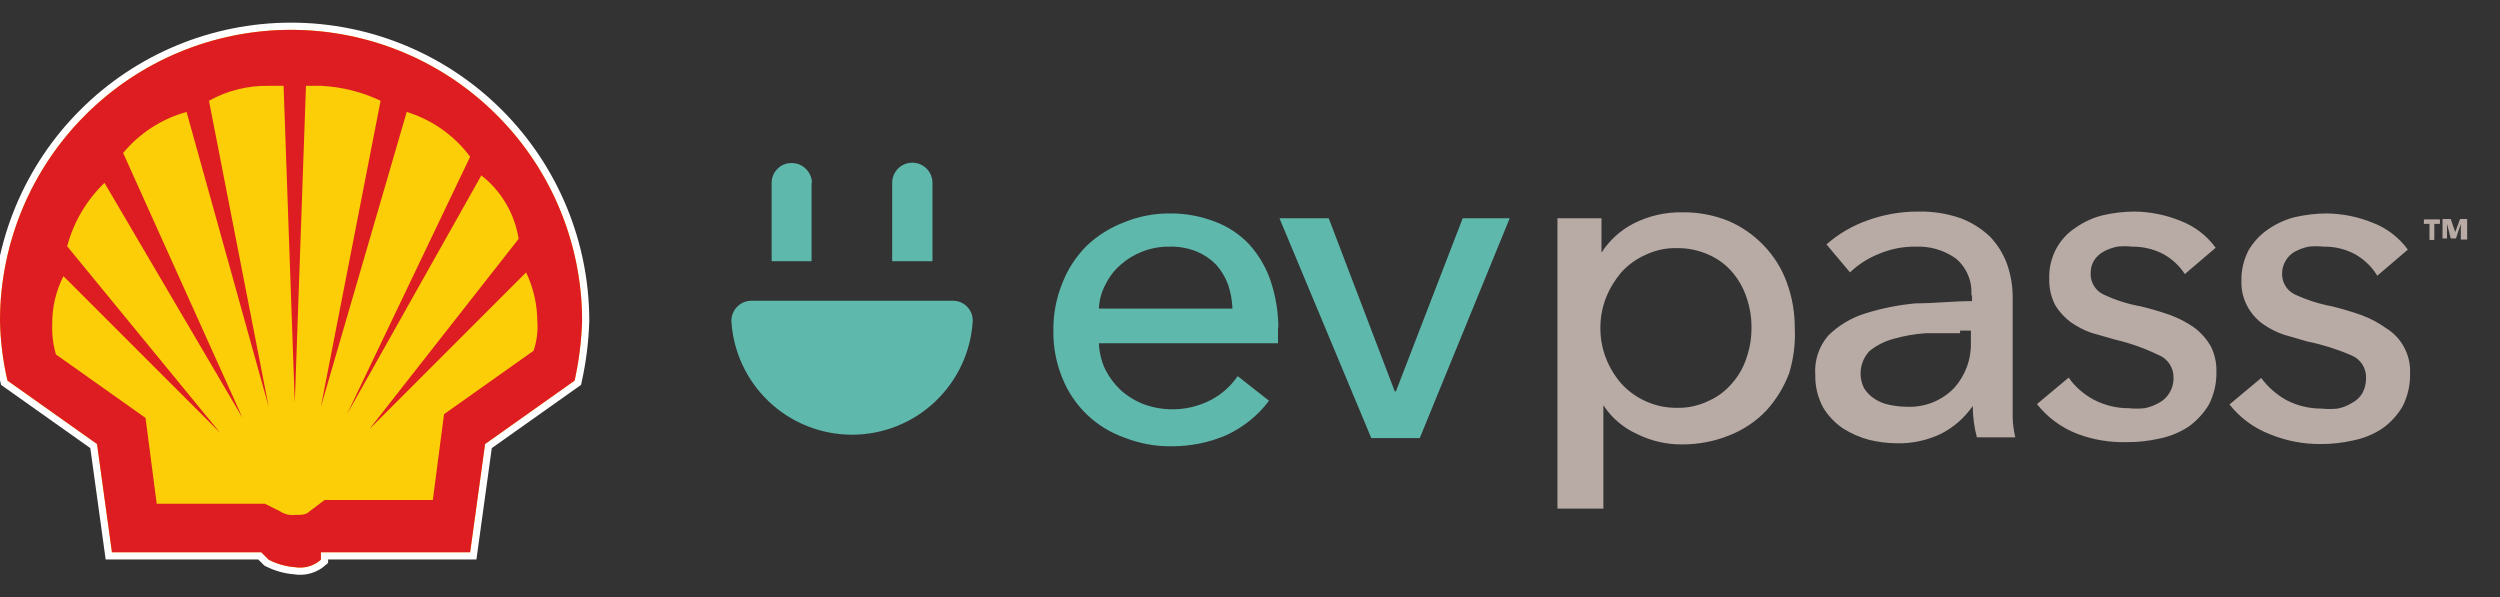
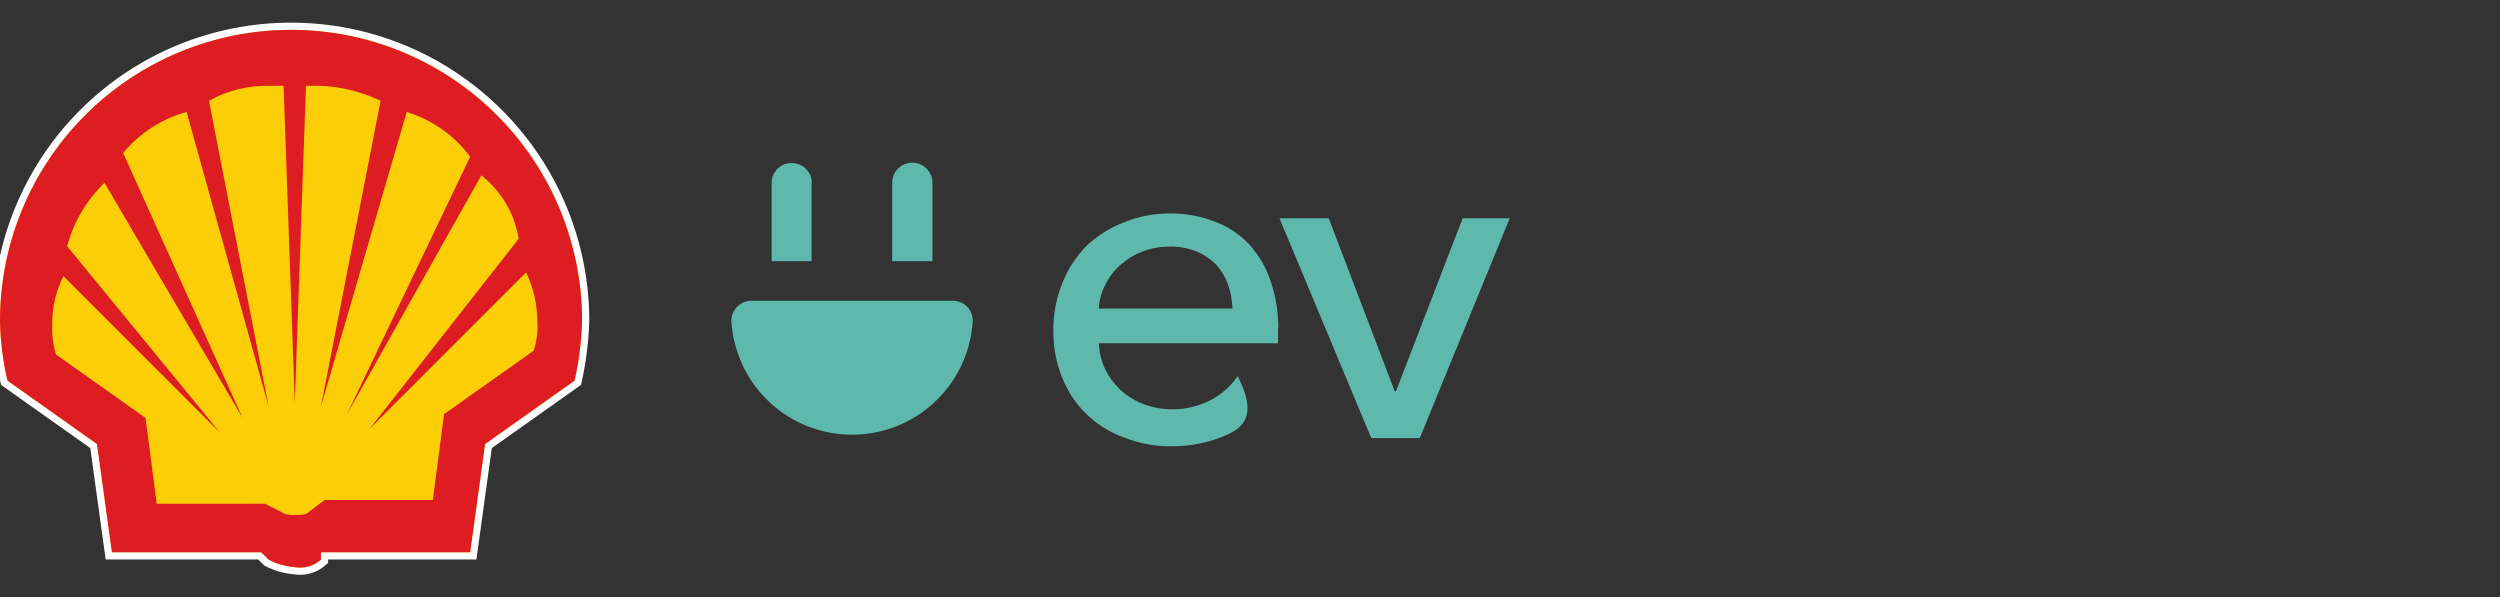
<svg xmlns="http://www.w3.org/2000/svg" width="67" height="16" viewBox="0 0 67 16" fill="none">
  <rect x="0" y="0" width="67" height="16" fill="#333333" stroke="none" />
  <g>
    <path d="M7 14.8H3L2.6 11.9L0.2 10.2C0.078 9.675 0.011 9.139 0 8.6C5.3392e-08 6.531 0.822 4.547 2.285 3.085C3.747 1.622 5.731 0.8 7.8 0.8C9.869 0.8 11.853 1.622 13.315 3.085C14.778 4.547 15.6 6.531 15.6 8.6C15.583 9.138 15.516 9.674 15.4 10.2L13 11.9L12.6 14.8H8.6V15C8.506 15.084 8.394 15.145 8.273 15.18C8.152 15.214 8.024 15.221 7.9 15.2C7.656 15.18 7.418 15.112 7.2 15L7 14.8Z" stroke="white" stroke-width="0.386" stroke-miterlimit="8.822" />
    <path d="M7 14.8H3L2.6 11.9L0.2 10.2C0.078 9.675 0.011 9.139 0 8.6C5.3392e-08 6.531 0.822 4.547 2.285 3.085C3.747 1.622 5.731 0.8 7.8 0.8C9.869 0.8 11.853 1.622 13.315 3.085C14.778 4.547 15.6 6.531 15.6 8.6C15.583 9.138 15.516 9.674 15.4 10.2L13 11.9L12.6 14.8H8.6V15C8.506 15.084 8.394 15.145 8.273 15.18C8.152 15.214 8.024 15.221 7.9 15.2C7.656 15.18 7.418 15.112 7.2 15L7 14.8Z" fill="#FBCE07" />
    <path fill-rule="evenodd" clip-rule="evenodd" d="M7 14.8H3L2.6 11.9L0.2 10.2C0.078 9.675 0.011 9.139 0 8.6C5.3392e-08 6.531 0.822 4.547 2.285 3.085C3.747 1.622 5.731 0.8 7.8 0.8C9.869 0.8 11.853 1.622 13.315 3.085C14.778 4.547 15.6 6.531 15.6 8.6C15.583 9.138 15.516 9.674 15.4 10.2L13 11.9L12.6 14.8H8.6V15C8.506 15.084 8.394 15.145 8.273 15.18C8.152 15.214 8.024 15.221 7.9 15.2C7.656 15.18 7.418 15.112 7.2 15L7 14.8ZM7.1 13.5H4.2L3.9 11.2L1.5 9.5C1.423 9.241 1.39 8.97 1.4 8.7C1.393 8.249 1.496 7.802 1.7 7.4L5.9 11.6L1.8 6.6C1.972 5.953 2.318 5.365 2.8 4.9L6.5 11.2L3.3 4.1C3.741 3.568 4.334 3.184 5 3L7.2 10.9L5.6 2.7C6.089 2.428 6.641 2.29 7.2 2.3H7.6L7.9 10.8L8.2 2.3H8.6C9.155 2.326 9.698 2.462 10.2 2.7L8.6 10.9L10.9 3C11.58 3.209 12.175 3.63 12.6 4.2L9.3 11.1L12.9 4.7C13.436 5.12 13.793 5.728 13.9 6.4L9.9 11.5L14.1 7.3C14.294 7.706 14.396 8.15 14.4 8.6C14.421 8.871 14.387 9.143 14.3 9.4L11.9 11.1L11.6 13.4H8.7L8.3 13.7C8.2 13.8 8.1 13.8 7.9 13.8C7.759 13.815 7.617 13.78 7.5 13.7L7.1 13.5Z" fill="#DD1D21" />
-     <path d="M65.24 6V6.43H65.11V6H64.96V5.88H65.39V6H65.24ZM65.95 6.42V6L65.82 6.39H65.68L65.58 6V6.39H65.46V5.87H65.68L65.8 6.22L65.93 5.87H66.12V6.42H65.98H65.95Z" fill="#B8ABA6" />
-     <path d="M21.76 4.9C21.757 4.759 21.699 4.624 21.598 4.525C21.497 4.425 21.361 4.37 21.22 4.37C21.149 4.369 21.079 4.381 21.014 4.407C20.949 4.433 20.889 4.472 20.839 4.522C20.788 4.571 20.748 4.63 20.721 4.695C20.694 4.76 20.68 4.83 20.68 4.9V7H21.75V4.9H21.76ZM24.99 4.9C24.99 4.757 24.933 4.619 24.832 4.518C24.73 4.417 24.593 4.36 24.45 4.36C24.307 4.36 24.169 4.417 24.068 4.518C23.967 4.619 23.91 4.757 23.91 4.9V7H24.99V4.9ZM25.53 8.06H20.14C19.998 8.06 19.863 8.115 19.762 8.215C19.661 8.314 19.603 8.449 19.6 8.59C19.646 9.417 20.007 10.195 20.608 10.764C21.21 11.333 22.007 11.65 22.835 11.65C23.663 11.65 24.46 11.333 25.061 10.764C25.663 10.195 26.024 9.417 26.07 8.59C26.07 8.52 26.056 8.45 26.029 8.385C26.001 8.32 25.962 8.261 25.911 8.212C25.861 8.162 25.801 8.123 25.736 8.097C25.67 8.071 25.6 8.059 25.53 8.06ZM33.03 8.27C33.022 8.049 32.981 7.83 32.91 7.62C32.837 7.425 32.729 7.245 32.59 7.09C32.442 6.94 32.265 6.821 32.07 6.74C31.838 6.647 31.59 6.603 31.34 6.61C31.094 6.607 30.849 6.651 30.62 6.74C30.407 6.82 30.21 6.939 30.04 7.09C29.868 7.237 29.729 7.417 29.63 7.62C29.52 7.82 29.459 8.042 29.45 8.27H33.03ZM34.25 8.75V9.2H29.45C29.46 9.442 29.518 9.68 29.62 9.9C29.726 10.11 29.868 10.3 30.04 10.46C30.225 10.624 30.438 10.753 30.67 10.84C30.963 10.944 31.274 10.987 31.584 10.964C31.893 10.942 32.195 10.855 32.47 10.71C32.75 10.559 32.99 10.343 33.17 10.08L34.01 10.74C33.712 11.136 33.32 11.452 32.87 11.66C32.409 11.859 31.912 11.961 31.41 11.96C30.976 11.968 30.544 11.889 30.14 11.73C29.763 11.598 29.419 11.387 29.131 11.111C28.843 10.835 28.618 10.501 28.47 10.13C28.305 9.727 28.224 9.295 28.23 8.86C28.225 8.425 28.306 7.993 28.47 7.59C28.615 7.215 28.836 6.875 29.12 6.59C29.408 6.316 29.748 6.102 30.12 5.96C30.513 5.798 30.935 5.717 31.36 5.72C31.77 5.718 32.177 5.792 32.56 5.94C32.909 6.07 33.224 6.279 33.48 6.55C33.741 6.839 33.938 7.18 34.06 7.55C34.196 7.963 34.263 8.395 34.26 8.83M38.05 11.74H36.75L34.29 5.85H35.61L37.38 10.49H37.41L39.2 5.85H40.46L38.05 11.74Z" fill="#5FB8AC" />
-     <path d="M46.94 8.78C46.942 8.508 46.898 8.238 46.81 7.98C46.729 7.731 46.6 7.5 46.43 7.3C46.259 7.097 46.043 6.937 45.8 6.83C45.527 6.705 45.23 6.644 44.93 6.65C44.643 6.644 44.359 6.706 44.1 6.83C43.852 6.939 43.631 7.099 43.45 7.3C43.278 7.503 43.139 7.733 43.04 7.98C42.94 8.238 42.889 8.513 42.89 8.79C42.889 9.067 42.939 9.342 43.04 9.6C43.137 9.848 43.275 10.078 43.45 10.28C43.638 10.485 43.867 10.649 44.121 10.761C44.376 10.873 44.652 10.931 44.93 10.93C45.231 10.938 45.53 10.873 45.8 10.74C46.044 10.63 46.259 10.466 46.43 10.26C46.602 10.062 46.732 9.83 46.81 9.58C46.898 9.322 46.942 9.052 46.94 8.78ZM42.94 13.63H41.74V5.85H42.92V6.77C43.133 6.439 43.43 6.17 43.78 5.99C44.189 5.783 44.642 5.68 45.1 5.69C45.518 5.686 45.932 5.764 46.32 5.92C46.678 6.074 47.001 6.298 47.27 6.58C47.545 6.866 47.756 7.207 47.89 7.58C48.031 7.968 48.102 8.377 48.1 8.79C48.12 9.199 48.069 9.608 47.95 10C47.812 10.369 47.605 10.708 47.34 11C47.06 11.294 46.719 11.523 46.34 11.67C45.94 11.831 45.512 11.912 45.08 11.91C44.66 11.913 44.246 11.818 43.87 11.63C43.503 11.464 43.19 11.197 42.97 10.86V13.64L42.94 13.63ZM52.53 8.93H51.61C51.319 8.95 51.031 9 50.75 9.08C50.512 9.143 50.291 9.255 50.1 9.41C49.977 9.542 49.897 9.709 49.872 9.888C49.847 10.067 49.878 10.249 49.96 10.41C50.032 10.522 50.128 10.618 50.24 10.69C50.361 10.769 50.497 10.824 50.64 10.85C50.785 10.882 50.932 10.899 51.08 10.9C51.318 10.914 51.557 10.877 51.78 10.791C52.002 10.704 52.204 10.571 52.37 10.4C52.673 10.063 52.834 9.623 52.82 9.17V8.86H52.53V8.93ZM52.83 7.93C52.847 7.743 52.819 7.554 52.747 7.38C52.676 7.206 52.564 7.051 52.42 6.93C52.106 6.706 51.726 6.593 51.34 6.61C50.996 6.605 50.656 6.674 50.34 6.81C50.058 6.923 49.8 7.089 49.58 7.3L48.95 6.55C49.269 6.269 49.639 6.052 50.04 5.91C50.482 5.748 50.949 5.667 51.42 5.67C51.804 5.662 52.187 5.723 52.55 5.85C52.84 5.96 53.105 6.127 53.33 6.34C53.533 6.552 53.69 6.804 53.79 7.08C53.892 7.372 53.943 7.68 53.94 7.99V11.18C53.943 11.362 53.966 11.543 54.01 11.72H52.98C52.908 11.446 52.871 11.164 52.87 10.88C52.655 11.192 52.367 11.446 52.03 11.62C51.66 11.8 51.252 11.889 50.84 11.88C50.591 11.878 50.342 11.848 50.1 11.79C49.849 11.724 49.609 11.619 49.39 11.48C49.175 11.334 48.994 11.143 48.86 10.92C48.717 10.656 48.645 10.36 48.65 10.06C48.619 9.676 48.741 9.295 48.99 9C49.27 8.722 49.613 8.516 49.99 8.4C50.429 8.262 50.882 8.172 51.34 8.13C51.84 8.13 52.34 8.07 52.85 8.07V7.9L52.83 7.93ZM58.55 7.34C58.406 7.12 58.21 6.938 57.98 6.81C57.724 6.677 57.439 6.608 57.15 6.61C57.014 6.595 56.876 6.595 56.74 6.61C56.615 6.637 56.493 6.68 56.38 6.74C56.275 6.798 56.186 6.88 56.12 6.98C56.057 7.086 56.026 7.207 56.03 7.33C56.026 7.446 56.056 7.561 56.117 7.66C56.177 7.76 56.265 7.84 56.37 7.89C56.688 8.041 57.024 8.148 57.37 8.21C57.644 8.275 57.914 8.355 58.18 8.45C58.407 8.535 58.623 8.649 58.82 8.79C58.994 8.923 59.14 9.09 59.25 9.28C59.353 9.488 59.405 9.718 59.4 9.95C59.408 10.259 59.34 10.565 59.2 10.84C59.062 11.071 58.878 11.272 58.66 11.43C58.426 11.585 58.165 11.693 57.89 11.75C57.595 11.818 57.293 11.852 56.99 11.85C56.543 11.861 56.099 11.786 55.68 11.63C55.252 11.466 54.875 11.19 54.59 10.83L55.44 10.12C55.614 10.366 55.844 10.568 56.11 10.71C56.4 10.862 56.723 10.941 57.05 10.94C57.193 10.955 57.337 10.955 57.48 10.94C57.617 10.911 57.749 10.86 57.87 10.79C57.983 10.73 58.076 10.64 58.14 10.53C58.217 10.407 58.255 10.264 58.25 10.12C58.253 9.988 58.215 9.859 58.141 9.75C58.068 9.641 57.963 9.557 57.84 9.51C57.47 9.331 57.081 9.194 56.68 9.1L56.05 8.92C55.851 8.85 55.662 8.752 55.49 8.63C55.32 8.503 55.177 8.343 55.07 8.16C54.965 7.946 54.913 7.709 54.92 7.47C54.91 7.188 54.976 6.908 55.11 6.66C55.234 6.433 55.413 6.24 55.63 6.1C55.848 5.947 56.092 5.835 56.35 5.77C56.626 5.706 56.907 5.672 57.19 5.67C57.619 5.673 58.043 5.758 58.44 5.92C58.816 6.064 59.143 6.314 59.38 6.64L58.56 7.34H58.55ZM63.68 7.34C63.536 7.12 63.34 6.938 63.11 6.81C62.854 6.675 62.569 6.606 62.28 6.61C62.144 6.596 62.006 6.596 61.87 6.61C61.745 6.637 61.623 6.68 61.51 6.74C61.406 6.795 61.32 6.878 61.26 6.98C61.194 7.085 61.159 7.206 61.16 7.33C61.156 7.446 61.187 7.561 61.247 7.66C61.307 7.76 61.395 7.84 61.5 7.89C61.819 8.038 62.154 8.146 62.5 8.21C62.78 8.28 63.05 8.36 63.3 8.45C63.527 8.535 63.742 8.649 63.94 8.79C64.147 8.915 64.316 9.093 64.43 9.306C64.545 9.519 64.6 9.759 64.59 10C64.598 10.309 64.529 10.614 64.39 10.89C64.254 11.123 64.07 11.324 63.85 11.48C63.617 11.636 63.355 11.745 63.08 11.8C62.788 11.869 62.49 11.902 62.19 11.9C61.727 11.903 61.269 11.815 60.84 11.64C60.411 11.476 60.035 11.2 59.75 10.84L60.6 10.13C60.779 10.371 61.008 10.573 61.27 10.72C61.56 10.872 61.883 10.951 62.21 10.95C62.356 10.965 62.504 10.965 62.65 10.95C62.785 10.923 62.913 10.872 63.03 10.8C63.146 10.741 63.243 10.651 63.31 10.54C63.378 10.414 63.413 10.273 63.41 10.13C63.415 9.999 63.379 9.87 63.307 9.761C63.236 9.652 63.132 9.568 63.01 9.52C62.631 9.356 62.235 9.232 61.83 9.15L61.21 8.97C61.007 8.902 60.815 8.804 60.64 8.68C60.47 8.556 60.33 8.395 60.23 8.21C60.116 7.998 60.061 7.76 60.07 7.52C60.065 7.238 60.13 6.96 60.26 6.71C60.39 6.487 60.568 6.296 60.78 6.15C60.998 5.997 61.242 5.885 61.5 5.82C61.776 5.757 62.057 5.723 62.34 5.72C62.769 5.723 63.193 5.808 63.59 5.97C63.966 6.114 64.293 6.364 64.53 6.69L63.71 7.39L63.68 7.34Z" fill="#B8ABA6" />
+     <path d="M21.76 4.9C21.757 4.759 21.699 4.624 21.598 4.525C21.497 4.425 21.361 4.37 21.22 4.37C21.149 4.369 21.079 4.381 21.014 4.407C20.949 4.433 20.889 4.472 20.839 4.522C20.788 4.571 20.748 4.63 20.721 4.695C20.694 4.76 20.68 4.83 20.68 4.9V7H21.75V4.9H21.76ZM24.99 4.9C24.99 4.757 24.933 4.619 24.832 4.518C24.73 4.417 24.593 4.36 24.45 4.36C24.307 4.36 24.169 4.417 24.068 4.518C23.967 4.619 23.91 4.757 23.91 4.9V7H24.99V4.9ZM25.53 8.06H20.14C19.998 8.06 19.863 8.115 19.762 8.215C19.661 8.314 19.603 8.449 19.6 8.59C19.646 9.417 20.007 10.195 20.608 10.764C21.21 11.333 22.007 11.65 22.835 11.65C23.663 11.65 24.46 11.333 25.061 10.764C25.663 10.195 26.024 9.417 26.07 8.59C26.07 8.52 26.056 8.45 26.029 8.385C26.001 8.32 25.962 8.261 25.911 8.212C25.861 8.162 25.801 8.123 25.736 8.097C25.67 8.071 25.6 8.059 25.53 8.06ZM33.03 8.27C33.022 8.049 32.981 7.83 32.91 7.62C32.837 7.425 32.729 7.245 32.59 7.09C32.442 6.94 32.265 6.821 32.07 6.74C31.838 6.647 31.59 6.603 31.34 6.61C31.094 6.607 30.849 6.651 30.62 6.74C30.407 6.82 30.21 6.939 30.04 7.09C29.868 7.237 29.729 7.417 29.63 7.62C29.52 7.82 29.459 8.042 29.45 8.27H33.03ZM34.25 8.75V9.2H29.45C29.46 9.442 29.518 9.68 29.62 9.9C29.726 10.11 29.868 10.3 30.04 10.46C30.225 10.624 30.438 10.753 30.67 10.84C30.963 10.944 31.274 10.987 31.584 10.964C31.893 10.942 32.195 10.855 32.47 10.71C32.75 10.559 32.99 10.343 33.17 10.08C33.712 11.136 33.32 11.452 32.87 11.66C32.409 11.859 31.912 11.961 31.41 11.96C30.976 11.968 30.544 11.889 30.14 11.73C29.763 11.598 29.419 11.387 29.131 11.111C28.843 10.835 28.618 10.501 28.47 10.13C28.305 9.727 28.224 9.295 28.23 8.86C28.225 8.425 28.306 7.993 28.47 7.59C28.615 7.215 28.836 6.875 29.12 6.59C29.408 6.316 29.748 6.102 30.12 5.96C30.513 5.798 30.935 5.717 31.36 5.72C31.77 5.718 32.177 5.792 32.56 5.94C32.909 6.07 33.224 6.279 33.48 6.55C33.741 6.839 33.938 7.18 34.06 7.55C34.196 7.963 34.263 8.395 34.26 8.83M38.05 11.74H36.75L34.29 5.85H35.61L37.38 10.49H37.41L39.2 5.85H40.46L38.05 11.74Z" fill="#5FB8AC" />
  </g>
</svg>